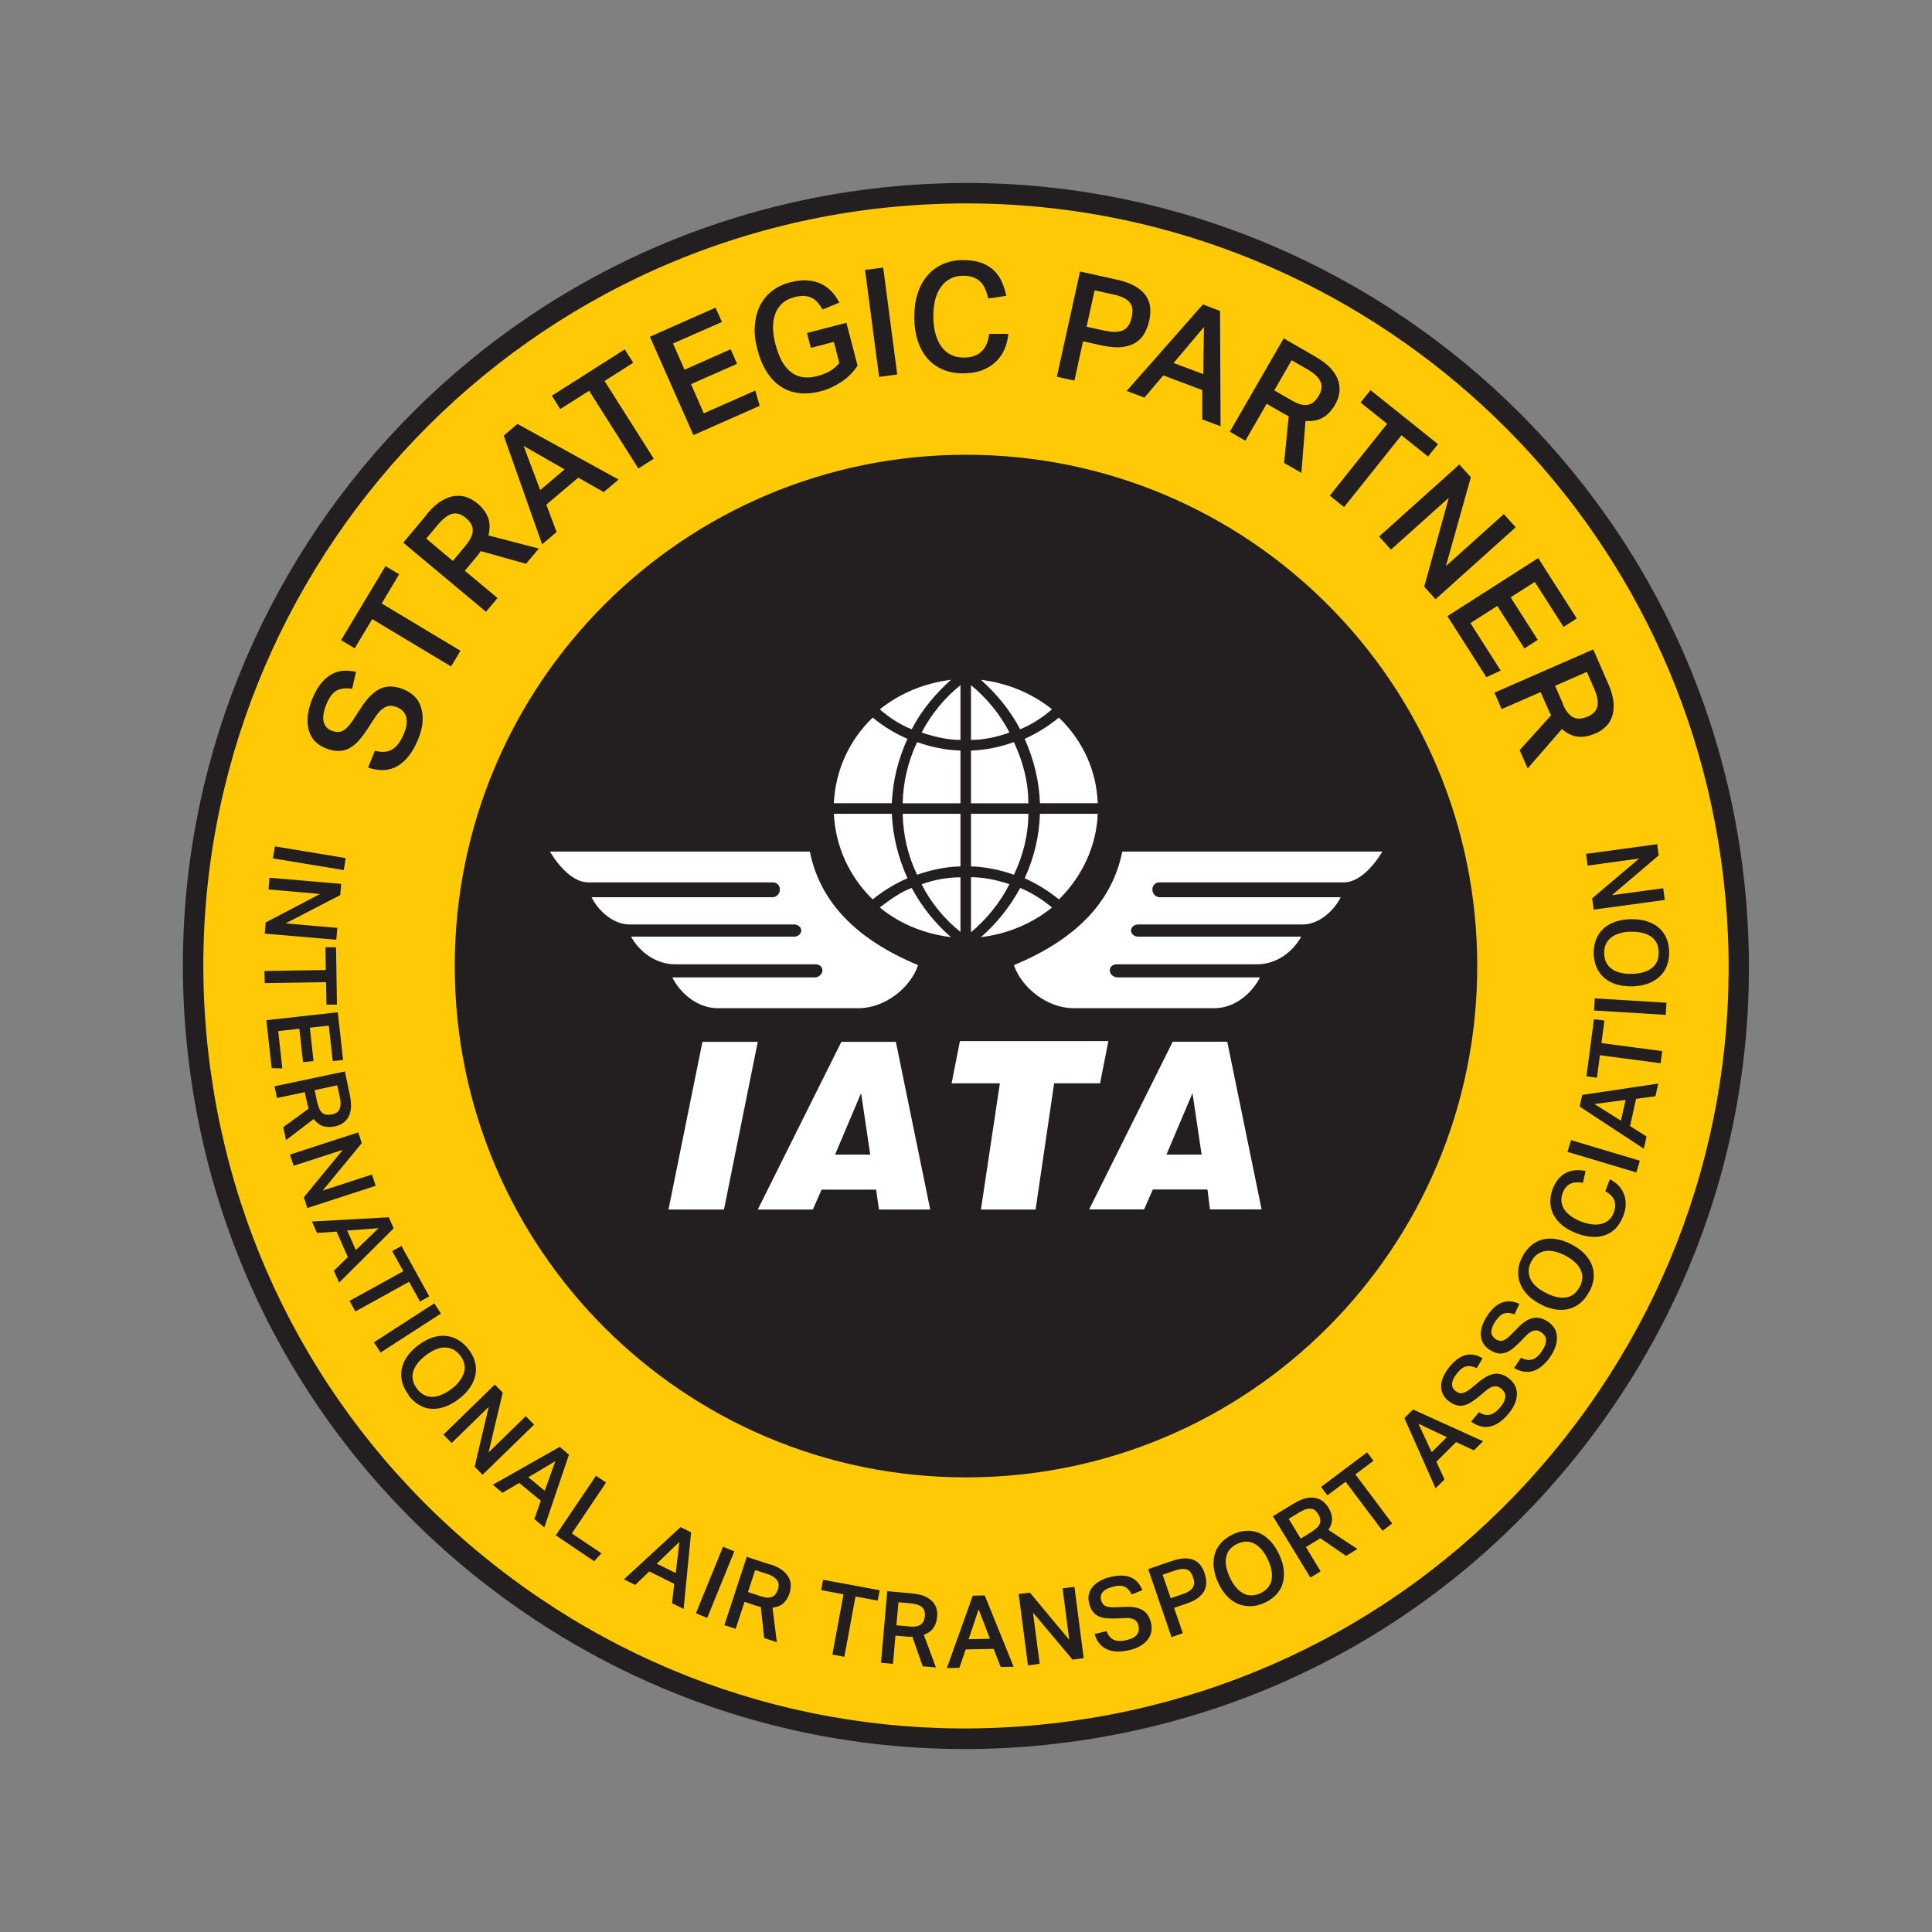
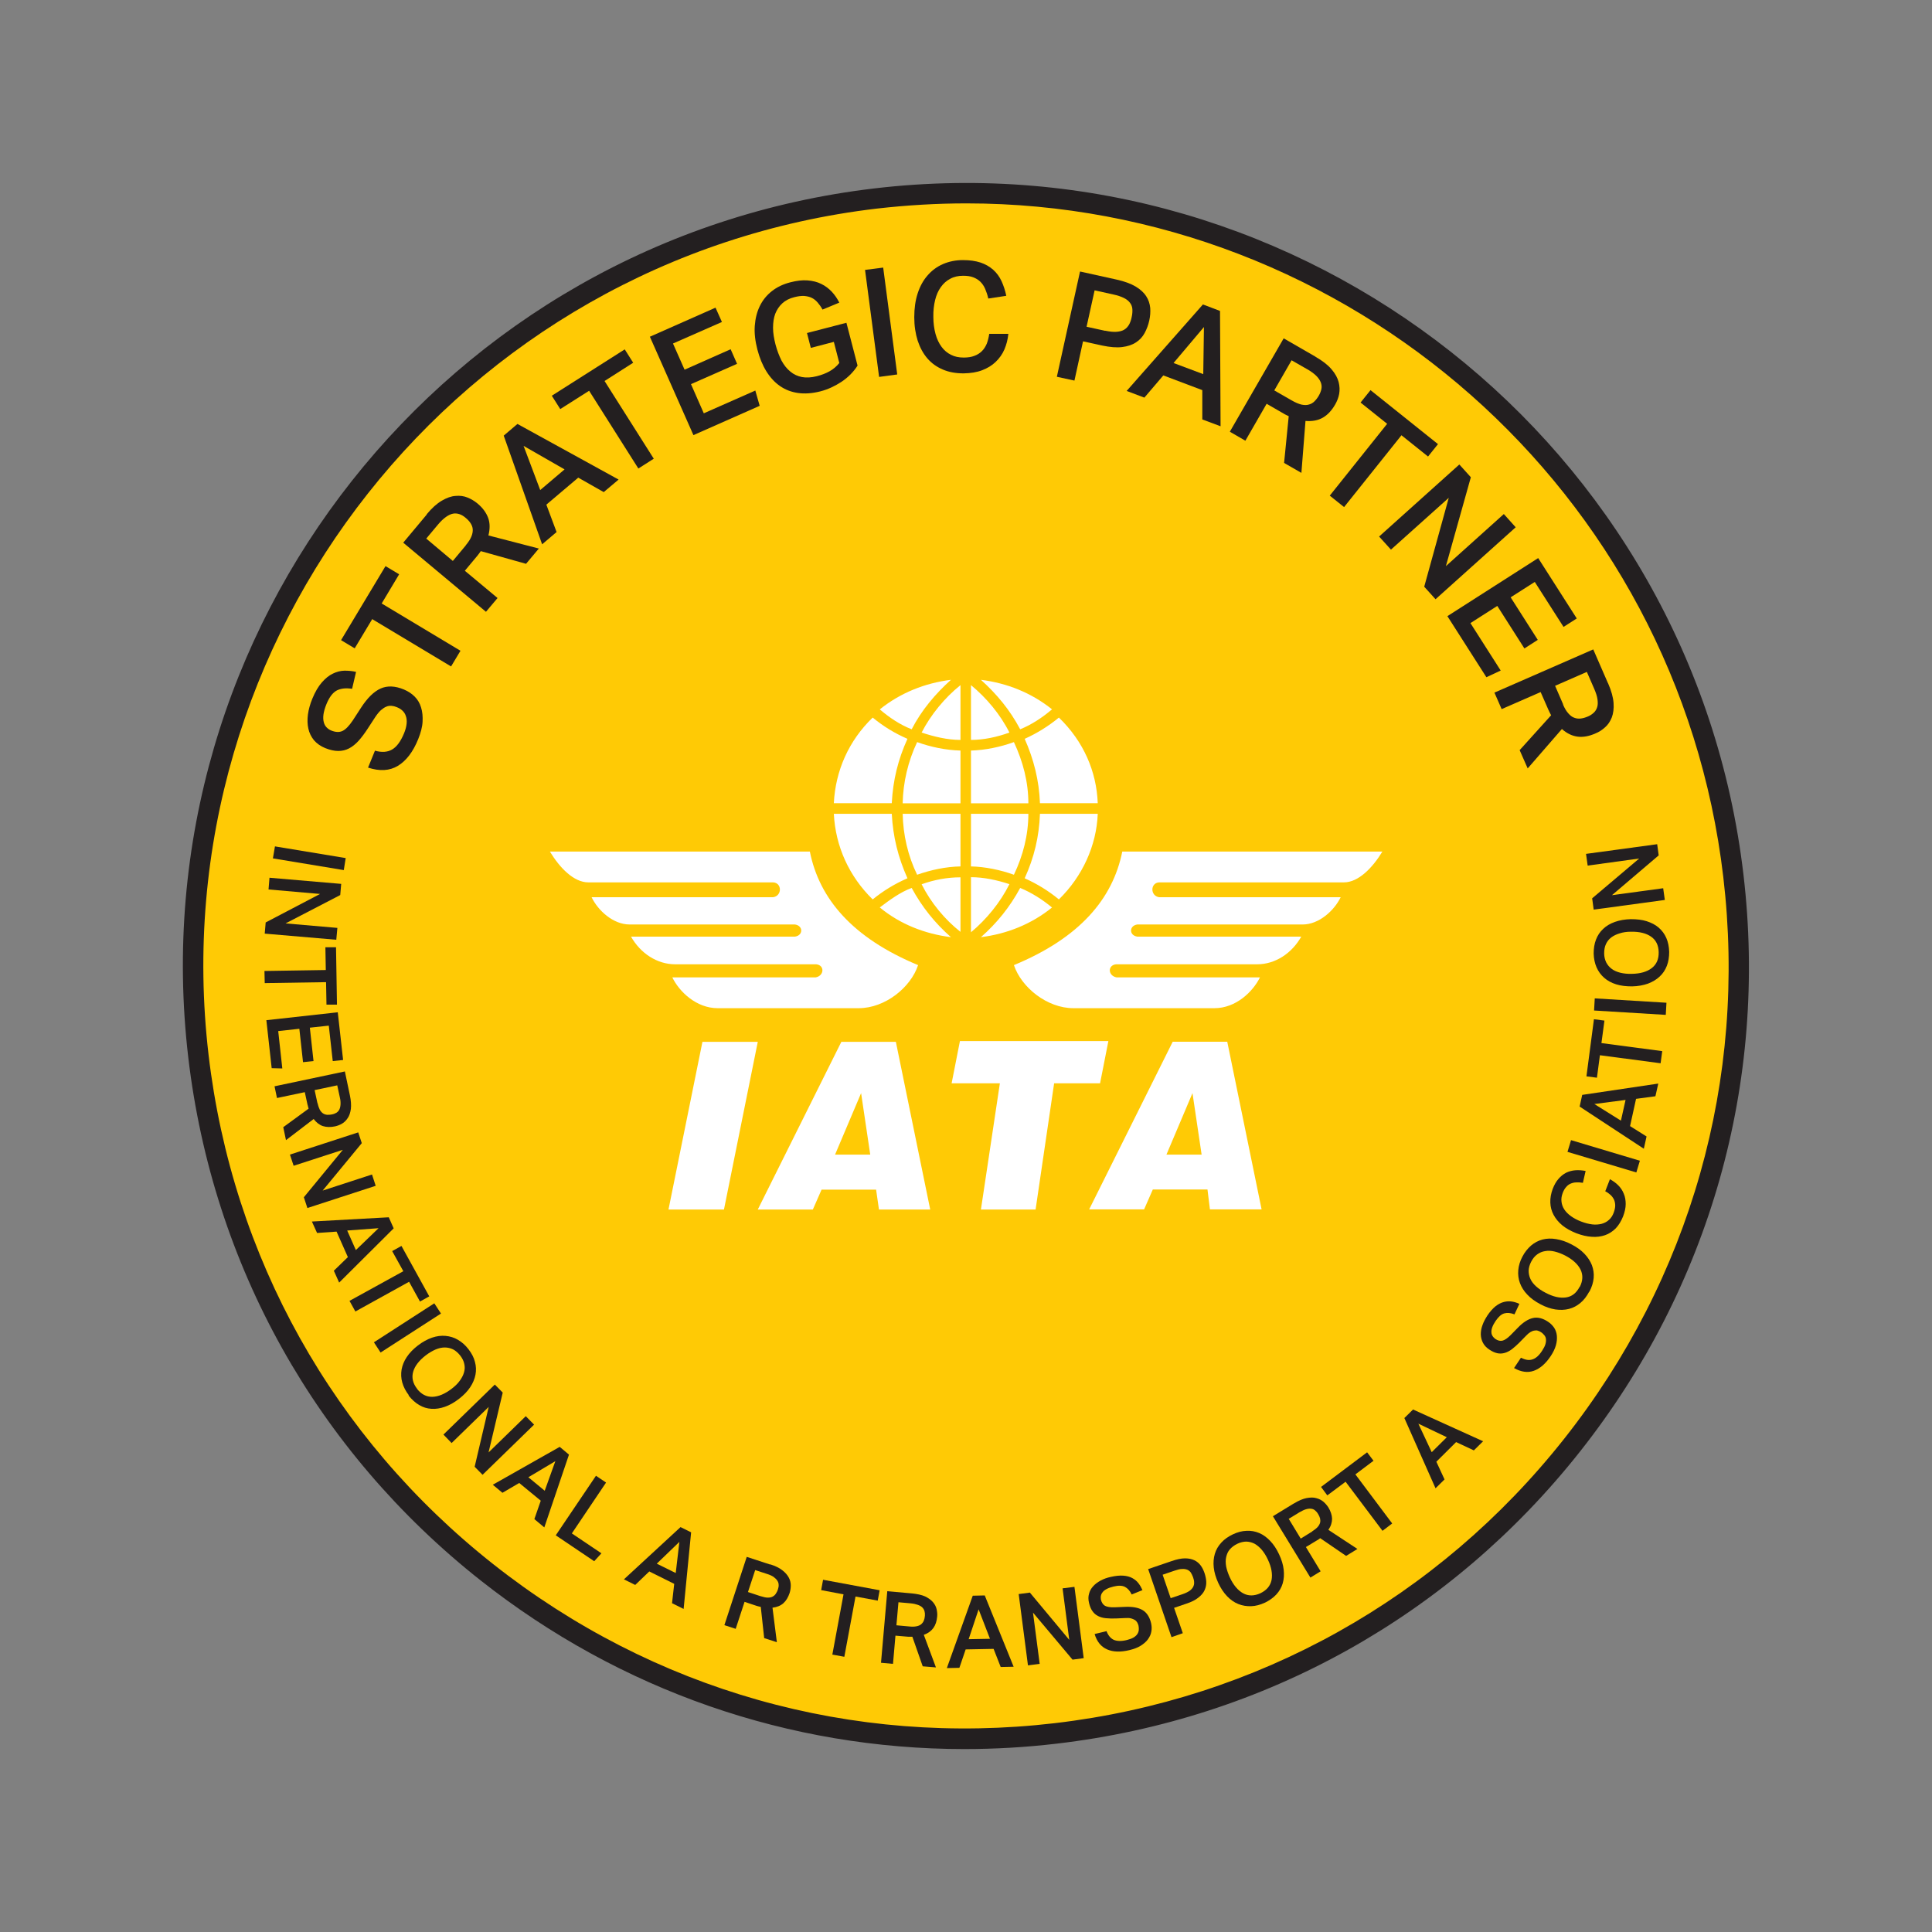
<svg xmlns="http://www.w3.org/2000/svg" id="Layer_1" version="1.1" viewBox="0 0 141.73 141.73">
  <rect x="0" y="0" width="141.73" height="141.73" fill="#808080" stroke="none" />
  <defs>
    <style> .st0 { fill: #fff; } .st1 { fill: none; } .st2 { fill: #231f20; } .st3 { fill: #ffca05; } .st4 { clip-path: url(#clippath); } </style>
    <clipPath id="clippath">
      <rect class="st1" width="141.73" height="141.73" />
    </clipPath>
  </defs>
  <g class="st4">
    <g>
      <g>
        <path class="st3" d="M127.16,64.26c-3.64-31.04-31.86-53.34-62.91-49.7-31.04,3.65-53.34,31.87-49.7,62.91,1.76,15.04,9.28,28.49,21.17,37.87,11.88,9.39,26.7,13.58,41.74,11.82,15.04-1.77,28.49-9.28,37.88-21.16,9.38-11.88,13.58-26.71,11.82-41.74Z" />
        <path class="st2" d="M70.75,128.31c-12.86,0-25.25-4.29-35.49-12.37-12.04-9.51-19.66-23.14-21.45-38.38-3.69-31.45,18.9-60.04,50.35-63.74,31.45-3.7,60.05,18.9,63.74,50.35h0c1.79,15.23-2.46,30.25-11.98,42.3-9.51,12.04-23.14,19.65-38.38,21.44-2.27.27-4.55.4-6.8.4ZM70.9,14.92c-2.17,0-4.35.13-6.56.38-30.63,3.6-52.63,31.45-49.04,62.08,1.74,14.84,9.16,28.11,20.89,37.37,11.72,9.26,26.34,13.4,41.19,11.66,14.84-1.74,28.12-9.16,37.38-20.88,9.26-11.73,13.41-26.36,11.66-41.19h0c-3.34-28.43-27.56-49.42-55.52-49.42Z" />
      </g>
-       <path class="st2" d="M108.37,70.87c0,20.71-16.79,37.51-37.5,37.51s-37.51-16.79-37.51-37.51,16.79-37.51,37.51-37.51,37.5,16.79,37.5,37.51Z" />
      <g>
        <path class="st2" d="M25.36,62.95l-.14.88-5.2-.86.15-.88,5.2.86Z" />
        <path class="st2" d="M25.03,64.84l-.07.82-4.01,2.08,3.8.33-.08.87-5.25-.45.07-.82,3.99-2.09-3.78-.33.07-.86,5.25.45Z" />
        <path class="st2" d="M23.9,71.16l-.03-1.67h.78s.07,4.21.07,4.21h-.77s-.03-1.65-.03-1.65l-4.5.07-.02-.89,4.5-.07Z" />
        <path class="st2" d="M24.78,74.27l.39,3.49-.76.08-.29-2.6-1.39.15.27,2.45-.77.08-.27-2.45-1.55.17.3,2.74-.78-.02-.39-3.52,5.24-.58Z" />
        <path class="st2" d="M25.67,80.36c.08.39.1.72.07.99-.04.27-.11.5-.23.67-.12.18-.26.32-.42.41-.17.1-.34.16-.51.2-.34.07-.63.06-.89-.02-.25-.08-.48-.26-.68-.52l-2.03,1.55-.2-.95,1.86-1.36s-.03-.09-.04-.14c-.01-.05-.02-.1-.04-.15l-.2-.92-2.04.43-.18-.86,5.16-1.09.37,1.76ZM23.3,80.93c.04.2.1.36.16.48.07.12.15.21.24.27.09.06.19.09.3.1.11,0,.23,0,.36-.03.12-.02.23-.07.32-.12.09-.06.16-.13.21-.23.05-.1.08-.22.09-.37s0-.33-.05-.53l-.19-.88-1.66.35.21.97Z" />
        <path class="st2" d="M26.28,83.07l.26.79-2.87,3.48,3.62-1.18.27.83-5.01,1.63-.26-.79,2.86-3.48-3.61,1.17-.27-.82,5.01-1.63Z" />
        <path class="st2" d="M28.52,89.3l.36.81-4,3.98-.39-.87,1.03-1-.83-1.87-1.43.1-.38-.84,5.63-.31ZM26.11,91.7l1.66-1.6-2.3.17.63,1.42Z" />
        <path class="st2" d="M29.58,93.24l-.81-1.46.68-.38,2.04,3.7-.68.38-.8-1.45-3.94,2.18-.43-.78,3.94-2.17Z" />
        <path class="st2" d="M31.86,95.61l.49.75-4.43,2.86-.49-.75,4.43-2.86Z" />
        <path class="st2" d="M29.99,102.35c-.23-.3-.39-.61-.48-.93-.09-.32-.1-.63-.05-.95.06-.32.18-.62.38-.92.2-.3.47-.58.82-.85.34-.26.69-.45,1.03-.57.35-.12.68-.16,1-.13.32.03.63.12.91.29.29.17.54.39.77.69.23.3.39.6.47.92.09.32.1.63.04.95-.06.31-.19.62-.39.92-.2.3-.47.58-.82.85-.35.27-.69.46-1.03.58-.34.12-.67.17-.99.15-.32-.02-.62-.11-.9-.28-.28-.16-.54-.4-.78-.7ZM30.59,101.88c.31.4.69.6,1.13.59.44-.01.91-.21,1.4-.58.25-.19.45-.38.6-.59.15-.2.26-.41.32-.62.06-.21.07-.41.02-.62-.04-.21-.14-.41-.3-.62-.16-.2-.33-.35-.52-.45-.19-.09-.4-.14-.61-.14-.22,0-.44.05-.68.15-.23.1-.47.24-.72.43-.49.38-.8.78-.92,1.2-.12.42-.03.84.28,1.24Z" />
        <path class="st2" d="M36.3,101.57l.58.59-1.04,4.39,2.73-2.66.61.62-3.78,3.68-.58-.59,1.03-4.39-2.72,2.65-.6-.62,3.78-3.68Z" />
        <path class="st2" d="M41.06,106.14l.68.57-1.81,5.34-.73-.61.47-1.35-1.58-1.3-1.23.72-.71-.59,4.91-2.78ZM39.96,109.36l.78-2.17-1.98,1.18,1.2.99Z" />
        <path class="st2" d="M44.46,108.76l-2.51,3.73,2.17,1.46-.53.58-2.82-1.9,2.95-4.37.74.5Z" />
        <path class="st2" d="M49.91,112.02l.79.39-.55,5.62-.85-.42.16-1.42-1.83-.91-1.03.99-.83-.41,4.15-3.83ZM49.57,115.4l.27-2.29-1.66,1.6,1.4.69Z" />
-         <path class="st2" d="M53.04,113.47l.83.34-1.99,4.88-.83-.34,1.99-4.88Z" />
        <path class="st2" d="M56.51,114.76c.38.12.68.27.89.44.22.17.37.35.47.54.1.19.14.38.14.57,0,.19-.03.37-.08.54-.11.33-.26.58-.46.76-.2.18-.47.29-.8.33l.32,2.53-.93-.3-.25-2.29s-.09-.02-.14-.03c-.05-.01-.1-.03-.15-.04l-.9-.3-.65,1.98-.83-.27,1.64-5.01,1.71.56ZM55.82,117.1c.19.06.36.1.5.1.14,0,.26-.02.35-.07.1-.05.18-.12.24-.21.06-.09.12-.2.16-.33.04-.12.06-.23.05-.34,0-.11-.04-.21-.1-.3-.06-.09-.15-.18-.27-.27-.12-.08-.29-.16-.49-.22l-.86-.28-.53,1.61.94.31Z" />
        <path class="st2" d="M61.88,116.96l-1.64-.31.14-.76,4.15.77-.14.76-1.63-.3-.82,4.42-.88-.16.82-4.42Z" />
        <path class="st2" d="M66.89,116.89c.4.04.72.11.97.22.25.12.44.26.58.42.14.16.23.34.27.52.04.19.06.37.04.54-.03.34-.12.62-.28.84-.16.22-.39.39-.7.5l.89,2.39-.97-.08-.76-2.17s-.09,0-.14,0c-.05,0-.1,0-.16,0l-.94-.08-.18,2.07-.88-.08.46-5.25,1.79.16ZM66.74,119.32c.2.02.37.01.51-.02.14-.03.25-.08.33-.15.08-.07.15-.16.19-.26.04-.1.07-.22.08-.36.01-.12,0-.24-.03-.34-.03-.1-.08-.19-.16-.27-.08-.08-.19-.14-.33-.19-.14-.05-.31-.09-.52-.11l-.9-.08-.15,1.69.99.09Z" />
        <path class="st2" d="M71.35,117.06l.89-.02,2.12,5.23-.95.02-.52-1.33-2.05.04-.46,1.35-.92.02,1.9-5.31ZM72.62,120.21l-.83-2.15-.73,2.19,1.56-.03Z" />
        <path class="st2" d="M74.73,116.94l.82-.11,2.89,3.47-.49-3.78.87-.11.68,5.23-.82.11-2.9-3.45.49,3.76-.86.11-.68-5.23Z" />
        <path class="st2" d="M81.17,119.65c.12.32.3.54.54.65.24.1.56.11.96.01.2-.05.36-.11.48-.18.12-.07.22-.16.28-.25.06-.09.1-.19.11-.3.01-.11,0-.21-.02-.32-.02-.08-.05-.16-.09-.23-.04-.07-.1-.14-.18-.19-.08-.05-.18-.09-.29-.12-.12-.03-.26-.03-.43-.02l-.68.03c-.27.01-.51,0-.73-.02-.22-.02-.41-.08-.57-.16-.16-.08-.3-.2-.41-.36-.11-.15-.19-.35-.25-.6-.06-.25-.06-.47,0-.67.05-.2.15-.39.3-.55.14-.16.33-.3.55-.42.22-.12.47-.21.75-.27.35-.08.66-.11.92-.09.26.02.48.08.66.18.18.1.33.22.45.38s.21.32.29.5l-.79.32c-.13-.27-.3-.46-.5-.56-.2-.1-.48-.11-.84-.02-.21.05-.37.11-.5.18-.13.07-.23.14-.29.23-.07.08-.11.17-.13.27-.02.09-.01.18,0,.27.05.22.16.38.3.46.15.08.38.12.7.11l.74-.03c.56-.03,1,.05,1.31.23.31.18.52.5.63.95.05.22.06.43.02.63-.03.2-.12.39-.25.57-.13.18-.31.33-.53.47-.22.14-.5.24-.82.32-.66.16-1.2.14-1.64-.05-.44-.19-.75-.56-.92-1.13l.88-.21Z" />
        <path class="st2" d="M84.22,115.11l1.73-.59c.38-.13.7-.2.98-.2s.5.05.69.14c.19.09.34.22.46.38.12.16.21.35.28.55.07.21.12.43.13.64.01.22-.03.42-.12.62-.09.2-.24.38-.46.55-.21.17-.5.32-.87.44l-.91.31.64,1.86-.83.29-1.71-4.99ZM86.77,116.94c.21-.07.38-.16.5-.24.12-.09.21-.19.26-.29.05-.1.08-.21.07-.33,0-.12-.03-.24-.08-.38-.05-.14-.11-.25-.17-.35-.07-.09-.16-.16-.26-.2-.11-.04-.23-.06-.38-.05-.15,0-.33.05-.54.12l-.88.3.59,1.72.89-.3Z" />
        <path class="st2" d="M92.79,117.57c-.34.16-.68.25-1.01.26-.33.01-.64-.04-.94-.16-.3-.12-.57-.31-.82-.57-.25-.26-.47-.59-.65-.98-.18-.39-.29-.77-.33-1.13-.04-.36-.01-.7.08-1,.09-.31.25-.58.48-.83.22-.24.5-.44.84-.6.34-.16.67-.25,1-.26.33-.02.64.04.93.16.29.12.56.32.81.58.25.26.47.59.65.98.19.4.3.77.34,1.13.04.36.02.69-.07,1-.09.31-.25.58-.47.82s-.51.44-.85.61ZM92.46,116.88c.46-.22.73-.54.82-.97.08-.43,0-.93-.27-1.5-.13-.28-.28-.52-.44-.71-.16-.19-.34-.34-.53-.45-.19-.1-.39-.15-.6-.16-.21,0-.44.05-.67.16-.23.11-.41.25-.55.41s-.22.35-.27.57c-.05.21-.04.44,0,.69.05.25.14.51.27.8.26.56.59.95.97,1.16.38.21.81.21,1.27,0Z" />
        <path class="st2" d="M94.93,110.29c.34-.21.65-.34.91-.39.27-.05.51-.06.71,0,.21.05.38.14.53.26.14.12.26.26.36.41.18.29.27.58.28.84,0,.27-.08.54-.27.82l2.13,1.4-.83.51-1.9-1.3s-.07.05-.11.08c-.04.03-.08.06-.13.08l-.81.49,1.08,1.78-.75.46-2.75-4.5,1.54-.94ZM96.26,112.34c.17-.11.3-.21.4-.32.09-.1.15-.21.18-.31.03-.11.02-.21,0-.32-.03-.11-.08-.22-.15-.33-.06-.11-.14-.19-.22-.26-.08-.07-.18-.11-.29-.12-.11-.02-.24,0-.38.04-.14.04-.3.12-.49.23l-.77.47.88,1.45.84-.52Z" />
        <path class="st2" d="M98.71,108.7l-1.34,1-.46-.62,3.38-2.54.47.62-1.33,1,2.7,3.6-.71.54-2.7-3.59Z" />
        <path class="st2" d="M103.03,104.02l.63-.62,5.14,2.33-.68.67-1.3-.61-1.45,1.44.6,1.3-.66.65-2.29-5.16ZM106.13,105.43l-2.08-.99.98,2.09,1.11-1.1Z" />
-         <path class="st2" d="M108.48,103.59c.29.19.56.25.82.19.25-.06.51-.25.78-.57.13-.16.22-.3.27-.43.05-.13.08-.26.08-.37,0-.11-.03-.21-.09-.3-.06-.09-.13-.17-.21-.24-.06-.05-.14-.1-.21-.13-.08-.03-.17-.05-.26-.04-.09,0-.2.03-.3.08-.11.05-.23.13-.36.24l-.52.44c-.21.17-.41.32-.59.43-.19.11-.37.18-.56.22-.18.03-.36.02-.54-.04-.18-.06-.37-.16-.56-.32-.19-.16-.33-.34-.41-.53-.08-.2-.11-.4-.1-.62.02-.22.08-.44.19-.67.11-.23.25-.45.43-.67.23-.28.46-.49.68-.63.22-.14.43-.22.63-.25.2-.03.4-.02.58.03.19.05.36.13.53.23l-.43.73c-.27-.13-.52-.18-.74-.14-.22.04-.45.2-.68.49-.13.16-.23.31-.29.44-.06.13-.09.25-.1.36,0,.11.02.21.06.29.04.08.1.15.17.21.18.15.35.21.52.18s.38-.14.63-.34l.57-.47c.43-.36.83-.57,1.19-.61.36-.04.72.08,1.08.38.17.14.3.3.4.49.09.18.14.38.14.6,0,.22-.04.45-.14.69-.1.24-.25.49-.46.75-.43.52-.87.84-1.34.95-.46.12-.94,0-1.42-.35l.57-.69Z" />
        <path class="st2" d="M111.6,99.61c.31.16.59.2.83.11.25-.08.49-.3.71-.65.11-.17.19-.32.23-.46.04-.14.05-.26.04-.37-.01-.11-.05-.21-.12-.29-.07-.08-.14-.16-.24-.22-.07-.05-.14-.08-.23-.11-.08-.03-.17-.03-.26-.01-.09.01-.19.05-.29.11s-.21.15-.33.28l-.48.49c-.19.19-.37.35-.55.49-.18.13-.35.22-.53.27-.18.05-.36.06-.54.02-.19-.04-.38-.13-.59-.27-.21-.14-.36-.3-.46-.49-.1-.19-.15-.39-.16-.61,0-.22.03-.44.12-.68.08-.24.21-.47.36-.71.2-.3.41-.53.61-.69.21-.16.41-.26.61-.31.2-.05.39-.06.58-.03.19.03.38.09.55.17l-.36.77c-.28-.11-.53-.13-.75-.07s-.42.25-.63.55c-.12.18-.2.33-.25.47-.05.14-.07.26-.06.37,0,.11.04.2.09.28.05.08.12.14.19.2.19.13.37.17.53.13.16-.04.36-.17.59-.4l.52-.53c.39-.41.77-.65,1.12-.73.35-.08.72.01,1.11.27.19.12.33.27.45.44.11.17.18.37.2.59.02.22,0,.45-.07.7-.07.25-.2.52-.38.79-.37.56-.79.92-1.24,1.08-.45.16-.93.09-1.45-.2l.5-.75Z" />
        <path class="st2" d="M116.58,94.76c-.18.34-.39.61-.64.82-.25.21-.53.36-.84.44-.31.08-.64.09-1,.04-.36-.06-.73-.18-1.11-.39-.38-.2-.7-.43-.95-.7-.25-.26-.43-.55-.54-.85-.11-.3-.15-.62-.12-.95.03-.33.13-.66.3-.98.17-.33.39-.6.64-.82.25-.21.53-.36.84-.44.31-.08.64-.09,1-.03.36.06.73.18,1.11.38.39.2.71.43.96.69.25.26.43.54.55.84.11.3.16.61.13.94-.03.33-.13.66-.31,1ZM115.89,94.41c.23-.45.25-.87.06-1.27-.2-.4-.57-.74-1.12-1.03-.27-.14-.54-.24-.79-.3-.25-.06-.48-.07-.69-.03-.21.03-.4.11-.58.24-.17.12-.32.3-.44.53-.12.23-.18.45-.19.66,0,.21.04.42.13.61.09.2.23.38.42.55.19.17.42.33.7.47.55.29,1.04.4,1.48.34.44-.06.77-.32,1.01-.78Z" />
        <path class="st2" d="M118.07,86.49c.25.13.46.28.64.46.18.18.32.39.41.62.1.23.14.49.14.76,0,.28-.07.58-.19.9-.14.35-.32.65-.54.88-.23.23-.49.4-.78.5s-.62.15-.98.12c-.36-.02-.73-.11-1.13-.26-.4-.16-.75-.35-1.03-.58-.28-.23-.49-.49-.64-.77-.15-.28-.23-.58-.24-.91-.01-.32.05-.65.17-.98.12-.31.26-.56.43-.75.16-.19.35-.34.56-.45.21-.1.43-.16.67-.18.24-.02.49,0,.76.05l-.2.87c-.18-.03-.34-.04-.49-.03-.15,0-.29.04-.41.09-.12.05-.24.14-.33.25-.1.11-.18.25-.25.43-.08.22-.12.43-.09.64.02.2.09.4.21.58.12.18.28.34.49.49.21.15.45.28.74.39.29.11.56.18.81.21.25.03.48.01.69-.04.21-.06.39-.15.54-.29.15-.13.27-.31.35-.53.07-.19.11-.37.11-.52,0-.15-.03-.3-.08-.42-.06-.13-.14-.24-.25-.35-.11-.1-.24-.2-.4-.28l.34-.88Z" />
        <path class="st2" d="M114.99,84.5l.26-.86,5.05,1.51-.26.86-5.05-1.51Z" />
        <path class="st2" d="M115.88,81.18l.19-.86,5.58-.83-.21.93-1.42.19-.44,2,1.21.76-.2.9-4.72-3.1ZM119.25,80.69l-2.29.3,1.95,1.22.34-1.52Z" />
        <path class="st2" d="M117.37,77.4l-.22,1.66-.77-.1.55-4.19.77.1-.22,1.65,4.46.59-.12.89-4.46-.59Z" />
        <path class="st2" d="M116.94,74.13l.05-.89,5.26.32-.05.89-5.26-.32Z" />
        <path class="st2" d="M122.45,69.82c0,.38-.05.72-.17,1.03-.12.31-.29.57-.53.79-.23.22-.52.39-.86.52-.34.12-.73.19-1.16.2-.43,0-.82-.04-1.17-.15-.35-.11-.64-.27-.88-.48-.24-.21-.43-.47-.56-.77-.13-.3-.2-.64-.21-1.01,0-.37.05-.71.17-1.02.12-.31.29-.57.53-.79.23-.22.52-.39.86-.51.34-.12.73-.19,1.16-.2.44,0,.83.04,1.17.15.34.11.64.26.88.47.24.21.43.46.56.76.13.3.2.64.21,1.03ZM121.68,69.85c-.01-.51-.2-.89-.56-1.14-.36-.25-.85-.37-1.47-.36-.31,0-.59.04-.83.12-.24.07-.45.17-.62.3-.17.13-.3.29-.39.49-.09.19-.13.42-.13.67,0,.26.06.48.15.67.1.19.23.35.41.48.17.13.39.22.63.28.25.06.53.09.84.08.62-.01,1.11-.15,1.46-.42.35-.27.52-.65.51-1.17Z" />
        <path class="st2" d="M116.91,66.72l-.11-.82,3.45-2.92-3.78.52-.12-.86,5.22-.71.11.82-3.43,2.92,3.76-.51.12.86-5.22.71Z" />
      </g>
      <path class="st0" d="M49.04,88.73l2.49-12.3h4.06l-2.48,12.3h-4.06ZM55.59,88.73l6.13-12.3h4l2.52,12.3h-3.76l-.21-1.46h-4l-.64,1.46h-4.03ZM61.26,84.7h2.58l-.67-4.51-1.91,4.51ZM71.96,88.73l1.39-9.26h-3.54l.61-3.1h10.89l-.61,3.1h-3.37l-1.36,9.26h-4ZM90.03,76.42h-4l-6.13,12.3h4.03l.64-1.46h4.01l.18,1.46h3.79l-2.52-12.3ZM85.57,84.7l1.91-4.51.67,4.51h-2.57ZM101.39,62.47h-19.06c-.7,3.47-3.12,6.33-7.95,8.33.55,1.64,2.43,3.16,4.37,3.16h10.34c1.58,0,2.82-1.21,3.34-2.26h-10.52c-.64-.12-.67-.9-.03-.96h10.34c1.34,0,2.55-.81,3.24-2.03h-12.03c-.61-.09-.61-.8,0-.89h12.13c1.21,0,2.33-1.04,2.79-2h-13.31c-.67-.09-.67-1.06,0-1.09h13.55c1.06,0,2.1-1.07,2.82-2.26M40.34,62.47c.72,1.19,1.75,2.26,2.82,2.26h13.55c.67.03.67,1,0,1.09h-13.31c.46.96,1.57,2,2.79,2h12.13c.61.09.61.8,0,.89h-12.03c.69,1.22,1.91,2.03,3.24,2.03h10.34c.64.06.6.84-.03.96h-10.52c.51,1.05,1.76,2.26,3.33,2.26h10.34c1.94,0,3.82-1.52,4.36-3.16-4.82-2-7.25-4.87-7.94-8.33h-19.07M64.54,52.04c.7.6,1.49,1.13,2.34,1.46.72-1.4,1.73-2.59,2.88-3.63-1.91.24-3.7.95-5.22,2.17M61.18,58.92h4.24c.09-1.7.46-3.2,1.15-4.72-.94-.41-1.76-.91-2.55-1.56-1.76,1.7-2.73,3.9-2.85,6.28M70.46,55.05v3.88h-4.24c.03-1.53.39-3.08,1.06-4.49,1,.36,2.09.59,3.18.62M77.17,52.04c-.7.6-1.51,1.13-2.33,1.46-.76-1.43-1.7-2.56-2.88-3.63,1.91.24,3.7.95,5.22,2.17M80.54,58.92h-4.25c-.06-1.67-.46-3.23-1.12-4.72.91-.41,1.76-.94,2.51-1.56,1.82,1.76,2.76,3.96,2.85,6.28M71.23,55.05v3.88h4.21c0-1.56-.39-3.05-1.06-4.49-1,.36-2.09.59-3.15.62M64.54,66.57c.7-.53,1.51-1.13,2.34-1.43.76,1.4,1.7,2.57,2.88,3.61-1.91-.24-3.73-.95-5.22-2.18M61.18,59.7h4.24c.09,1.69.46,3.18,1.15,4.73-.94.41-1.76.91-2.55,1.55-1.73-1.69-2.73-3.89-2.85-6.28M70.46,63.56v-3.86h-4.24c.03,1.55.39,3.1,1.06,4.47,1-.35,2.09-.59,3.18-.61M77.17,66.57c-.67-.56-1.51-1.1-2.33-1.43-.76,1.4-1.7,2.57-2.88,3.61,1.91-.24,3.7-.95,5.22-2.18M80.54,59.7h-4.25c-.06,1.69-.43,3.21-1.12,4.73.91.41,1.73.91,2.51,1.55,1.73-1.69,2.76-3.95,2.85-6.28M71.23,63.56v-3.86h4.21c0,1.55-.39,3.07-1.06,4.47-.97-.35-2.12-.59-3.15-.61M70.46,50.26c-1.15.92-2.18,2.17-2.85,3.48.91.3,1.88.54,2.85.54v-4.01ZM71.23,50.26c1.12.92,2.15,2.14,2.82,3.48-.91.33-1.88.54-2.82.54v-4.01ZM70.46,68.36c-1.15-.9-2.18-2.15-2.85-3.49.91-.33,1.88-.51,2.85-.51v4ZM71.23,68.39c1.12-.93,2.15-2.18,2.82-3.53-.91-.3-1.88-.51-2.82-.51v4.03Z" />
      <g>
        <path class="st2" d="M27.51,55.07c.5.14.92.11,1.26-.09.34-.2.62-.59.86-1.16.12-.28.18-.53.2-.74.02-.22,0-.4-.06-.56-.05-.16-.14-.29-.26-.4-.12-.11-.26-.19-.42-.25-.12-.05-.24-.08-.36-.09-.13-.01-.26,0-.39.06-.13.05-.26.14-.4.26-.13.12-.27.29-.41.5l-.56.86c-.22.34-.44.63-.66.88-.22.24-.45.43-.7.56-.25.13-.51.19-.8.19-.28,0-.6-.07-.95-.21-.35-.14-.62-.34-.83-.58-.2-.25-.34-.53-.41-.85-.07-.32-.08-.66-.03-1.04.05-.37.16-.76.32-1.15.21-.51.44-.9.7-1.2.26-.29.52-.51.8-.64.28-.14.56-.21.85-.22.29,0,.58.02.86.09l-.29,1.24c-.45-.07-.82-.03-1.12.12-.3.16-.55.49-.76,1-.12.29-.19.55-.22.76-.03.22-.02.4.02.56.04.16.11.29.21.39.1.1.21.18.34.23.32.13.6.14.83.03.23-.11.48-.37.75-.77l.61-.94c.46-.71.94-1.18,1.43-1.4.49-.22,1.06-.2,1.71.07.31.13.57.3.79.52.22.22.38.49.47.8.1.31.13.66.11,1.05s-.14.82-.32,1.27c-.38.94-.88,1.59-1.49,1.96-.61.37-1.34.41-2.19.13l.51-1.25Z" />
        <path class="st2" d="M27.31,45.41l-1.29,2.15-1-.6,3.26-5.43,1,.6-1.28,2.14,5.78,3.47-.69,1.15-5.78-3.47Z" />
        <path class="st2" d="M31.3,37.73c.38-.46.75-.79,1.11-1,.36-.21.69-.33,1.01-.35.32-.03.61.01.88.12.27.11.5.25.71.42.4.33.66.69.8,1.07.14.38.14.81.02,1.29l3.7.96-.94,1.12-3.32-.93c-.04.06-.08.11-.12.17-.04.06-.09.12-.14.18l-.91,1.09,2.4,2-.85,1.01-6.07-5.07,1.73-2.07ZM34.17,40c.19-.23.33-.44.41-.64.08-.19.11-.37.1-.53-.01-.16-.07-.31-.16-.45-.09-.14-.22-.28-.37-.4-.14-.12-.29-.21-.44-.26-.15-.05-.31-.07-.47-.04-.16.03-.34.11-.52.24-.18.13-.38.31-.58.55l-.87,1.04,1.95,1.64.95-1.14Z" />
        <path class="st2" d="M36.95,31.96l1.01-.86,7.42,4.08-1.09.92-1.87-1.06-2.34,1.98.75,2.01-1.06.9-2.82-7.98ZM41.41,34.43l-3-1.72,1.22,3.24,1.78-1.51Z" />
        <path class="st2" d="M43.21,28.67l-2.11,1.34-.62-.98,5.35-3.4.62.98-2.1,1.34,3.61,5.7-1.13.72-3.61-5.7Z" />
        <path class="st2" d="M47.68,24.7l4.81-2.13.47,1.05-3.59,1.58.85,1.92,3.38-1.5.47,1.07-3.38,1.49.94,2.14,3.78-1.67.32,1.12-4.86,2.15-3.2-7.23Z" />
        <path class="st2" d="M62.09,23.67l.82,3.15c-.3.47-.69.86-1.18,1.19-.49.32-1,.56-1.55.7-.59.15-1.14.19-1.63.12-.5-.07-.94-.24-1.33-.51-.39-.27-.72-.63-1-1.08-.28-.45-.5-.99-.66-1.6-.16-.62-.23-1.2-.19-1.74.04-.54.16-1.02.37-1.45.21-.43.5-.79.88-1.09.38-.3.84-.52,1.36-.65.46-.12.89-.17,1.26-.14.38.03.71.11,1.01.26.29.14.55.34.77.57.22.24.4.5.55.8l-1.23.51c-.11-.2-.23-.37-.36-.52-.13-.15-.27-.26-.43-.34-.16-.08-.35-.12-.56-.14-.21-.01-.45.02-.72.09-.36.09-.65.24-.88.45-.23.21-.4.47-.52.77-.11.3-.16.64-.16,1.03,0,.38.07.79.18,1.22.12.45.27.84.44,1.18.18.33.39.6.65.81.25.21.54.34.85.4.32.06.68.04,1.08-.06.36-.09.67-.21.94-.36.27-.15.51-.35.72-.61l-.4-1.55-1.69.44-.28-1.09,2.89-.75Z" />
        <path class="st2" d="M63.46,19.8l1.33-.17,1.03,7.84-1.33.18-1.03-7.84Z" />
        <path class="st2" d="M73.97,24.5c-.04.41-.14.79-.29,1.14-.15.35-.37.65-.64.91-.27.26-.6.46-.99.61-.39.15-.84.22-1.36.23-.57,0-1.08-.09-1.52-.28-.45-.19-.83-.46-1.14-.82-.31-.36-.54-.79-.71-1.3-.16-.51-.25-1.08-.25-1.72,0-.65.08-1.23.25-1.75.17-.52.41-.96.73-1.32.31-.36.69-.64,1.13-.83.44-.19.93-.29,1.46-.29.5,0,.92.06,1.29.18.36.12.67.3.93.53.26.23.46.51.61.83.15.33.27.69.35,1.08l-1.32.2c-.06-.27-.14-.5-.23-.71-.09-.21-.21-.38-.35-.52-.14-.14-.32-.25-.53-.33-.21-.08-.45-.11-.74-.11-.35,0-.67.07-.94.22-.27.14-.5.34-.69.61-.19.26-.33.58-.42.95-.09.37-.14.78-.13,1.24,0,.46.06.88.16,1.25.1.37.25.68.44.94.19.26.43.46.7.59.27.14.58.2.93.2.31,0,.57-.04.79-.13.22-.08.4-.2.55-.35.15-.15.26-.33.35-.54.08-.21.14-.45.18-.72h1.42Z" />
        <path class="st2" d="M79.24,19.92l2.67.59c.58.13,1.05.3,1.4.51.35.21.61.45.78.72.17.26.26.55.29.85.02.3,0,.61-.07.92-.07.33-.19.64-.34.92-.15.28-.37.52-.64.69-.27.18-.61.29-1.01.34-.4.05-.89.01-1.46-.11l-1.41-.31-.63,2.88-1.29-.28,1.7-7.72ZM81.08,24.26c.33.07.61.1.84.08.23-.02.42-.07.56-.16.15-.09.26-.22.35-.37.08-.15.15-.34.19-.55.05-.22.06-.41.05-.58-.01-.17-.07-.33-.17-.46-.1-.14-.25-.26-.45-.36-.2-.1-.46-.19-.79-.26l-1.36-.3-.59,2.67,1.37.3Z" />
        <path class="st2" d="M88.26,22.34l1.24.47.04,8.46-1.34-.5v-2.15s-2.86-1.08-2.86-1.08l-1.39,1.63-1.3-.49,5.6-6.35ZM88.27,27.45l.05-3.46-2.23,2.64,2.19.82Z" />
        <path class="st2" d="M96.5,26.17c.52.3.91.6,1.18.92.27.31.44.63.52.93.08.31.09.6.04.88s-.16.54-.29.77c-.26.45-.56.77-.91.97-.35.2-.77.28-1.27.24l-.3,3.81-1.27-.73.34-3.43c-.06-.03-.12-.06-.19-.09-.07-.03-.13-.07-.2-.11l-1.23-.71-1.56,2.71-1.14-.66,3.95-6.85,2.34,1.35ZM94.77,29.38c.26.15.5.25.7.3.2.04.38.05.54,0,.16-.04.3-.12.42-.24.12-.12.23-.26.33-.44.09-.16.15-.32.18-.48.03-.16.01-.32-.05-.47-.06-.16-.17-.32-.32-.47-.16-.16-.37-.32-.65-.48l-1.17-.67-1.27,2.21,1.29.74Z" />
        <path class="st2" d="M101.76,31.09l-1.95-1.56.73-.91,4.95,3.96-.73.91-1.95-1.56-4.21,5.27-1.05-.84,4.21-5.27Z" />
        <path class="st2" d="M107.07,34.09l.83.92-1.83,6.52,4.25-3.82.87.97-5.88,5.28-.83-.92,1.8-6.52-4.24,3.8-.87-.96,5.88-5.28Z" />
        <path class="st2" d="M112.84,40.94l2.83,4.43-.97.62-2.11-3.3-1.77,1.13,1.99,3.12-.98.63-1.99-3.12-1.97,1.26,2.22,3.48-1.05.49-2.86-4.48,6.66-4.26Z" />
        <path class="st2" d="M117.97,50.13c.24.55.37,1.03.4,1.44.03.41-.02.77-.13,1.06-.12.3-.28.54-.5.73-.21.19-.44.34-.69.44-.47.21-.91.29-1.31.24-.4-.05-.79-.23-1.16-.56l-2.51,2.89-.59-1.34,2.31-2.56c-.03-.06-.07-.12-.1-.19-.03-.07-.07-.14-.1-.21l-.57-1.3-2.86,1.25-.53-1.21,7.25-3.17,1.08,2.48ZM114.66,51.68c.12.28.25.5.39.65.14.16.28.27.43.32.15.06.31.08.48.06.17-.02.34-.07.53-.15.17-.07.31-.17.43-.28.12-.11.2-.25.25-.41.05-.16.05-.35.02-.57-.03-.22-.11-.47-.24-.77l-.54-1.24-2.33,1.02.59,1.36Z" />
      </g>
    </g>
  </g>
</svg>